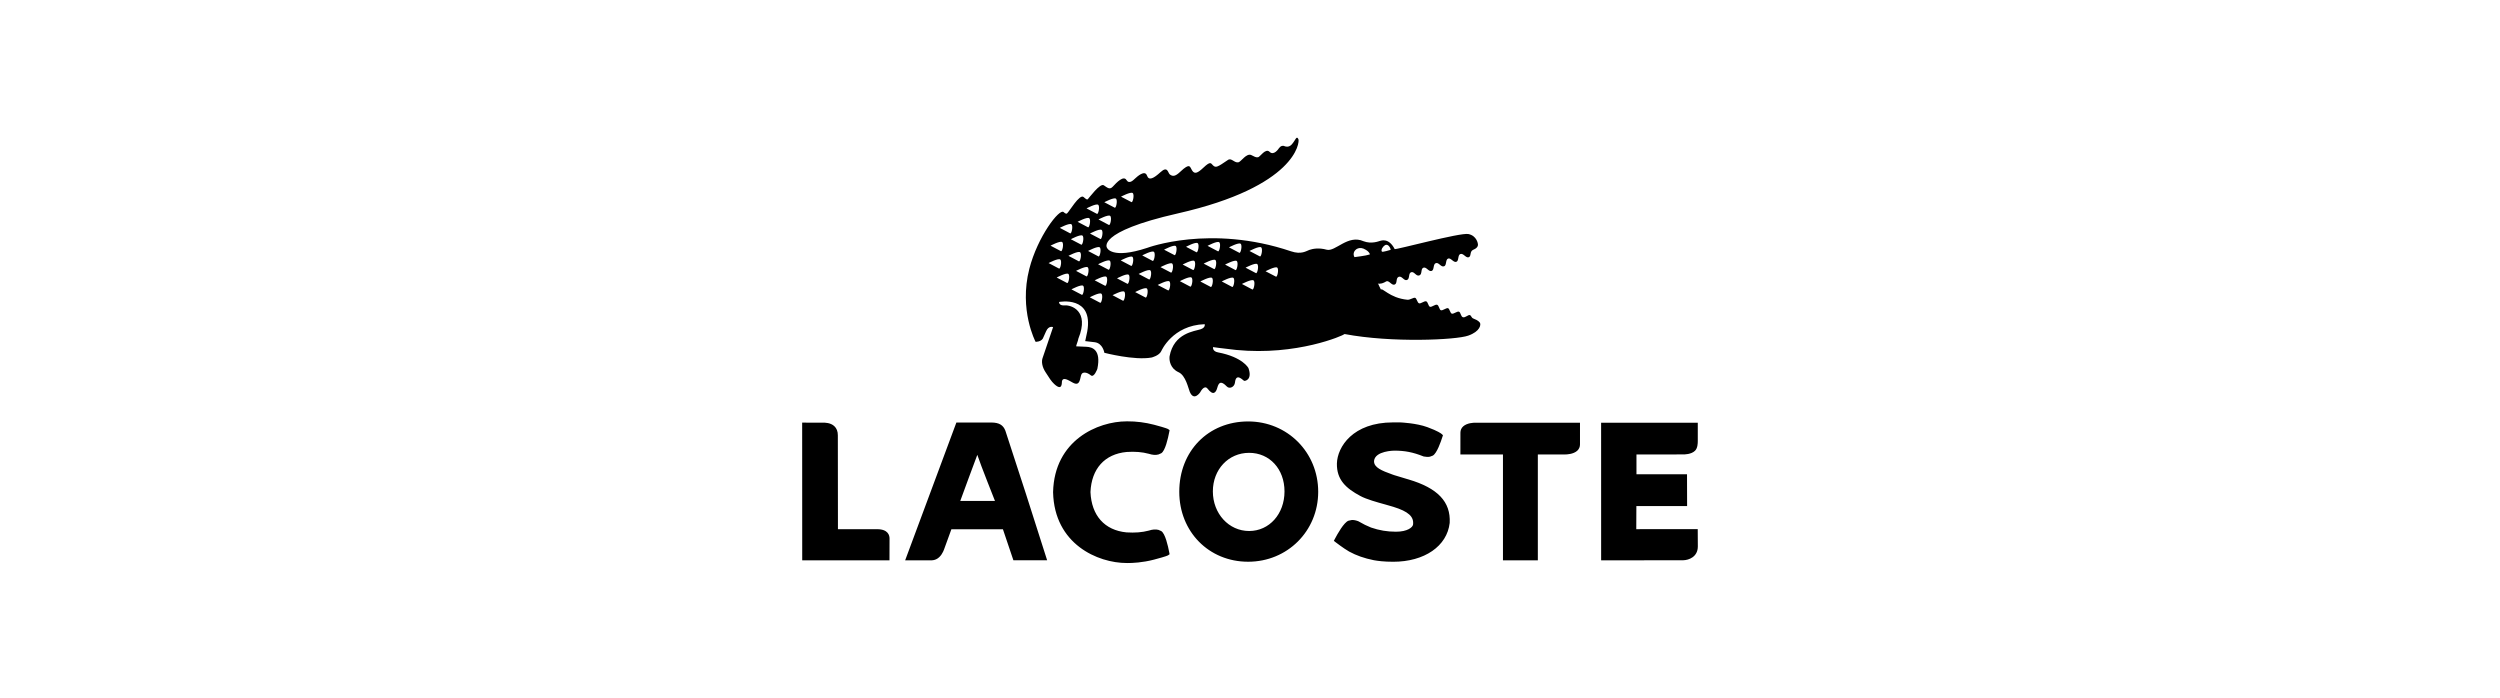
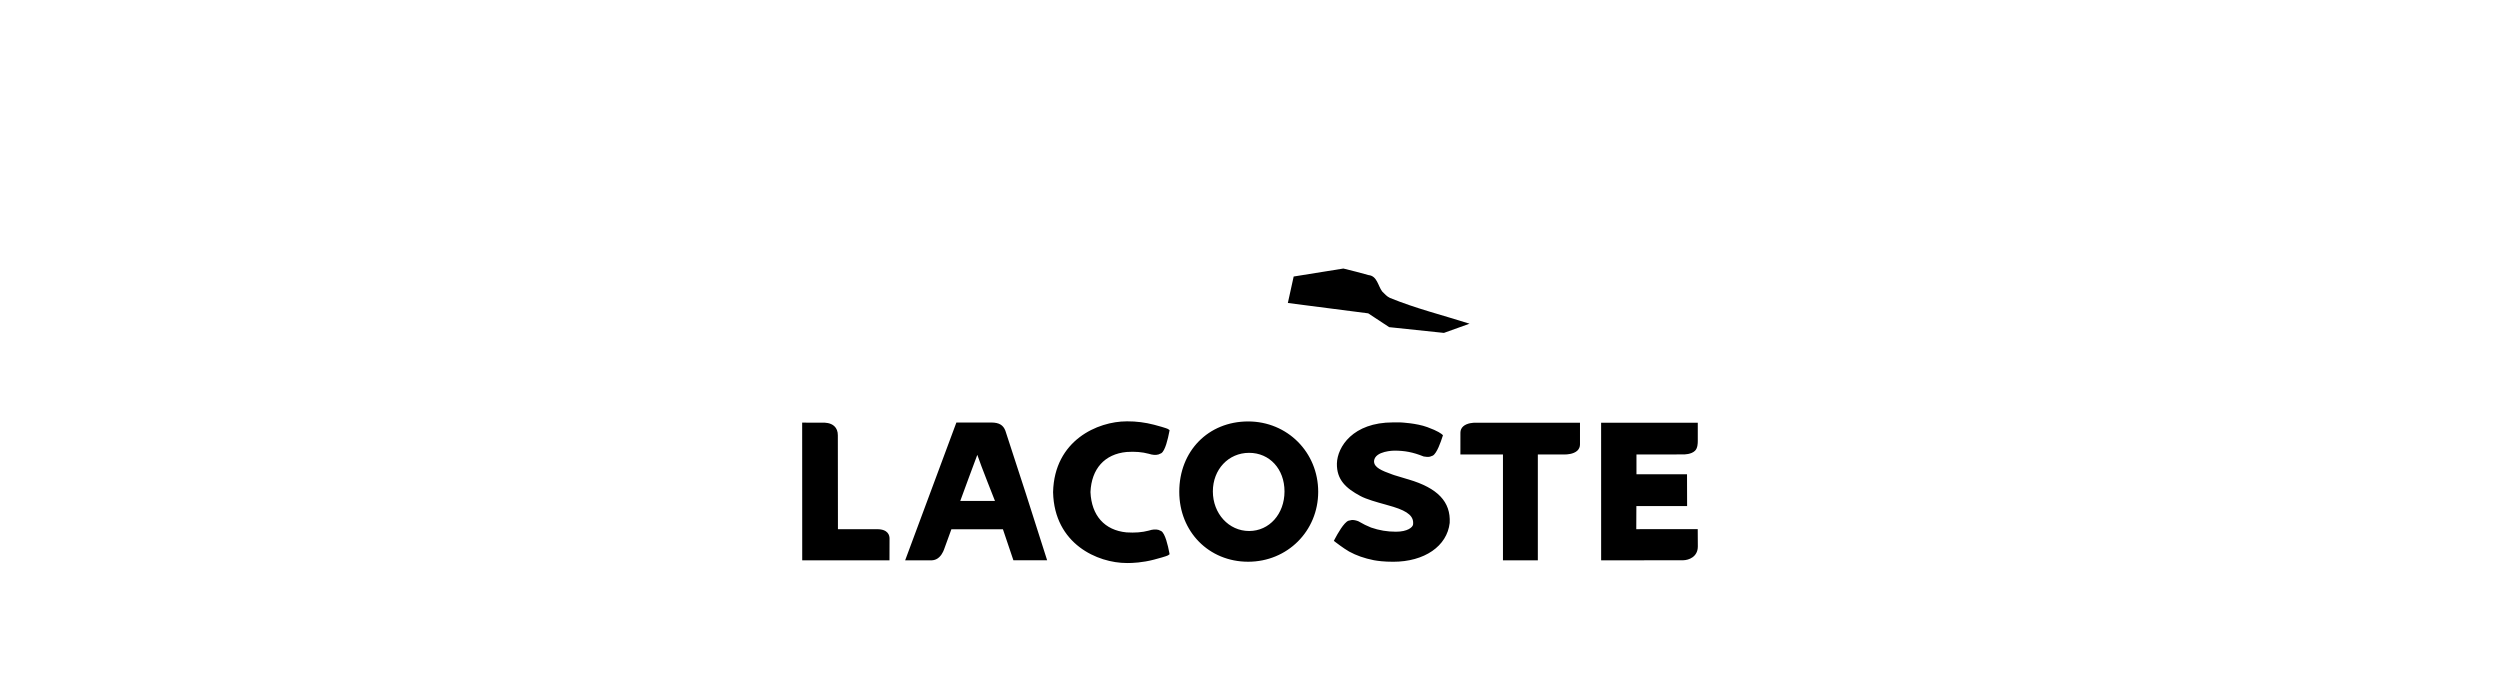
<svg xmlns="http://www.w3.org/2000/svg" width="222" height="62" viewBox="0 0 222 62" fill="none" id="logo">
  <g clip-path="url(#clip0_15375_15204)">
    <path fill-rule="evenodd" clip-rule="evenodd" d="M122.739 25.884C122.361 25.386 122.295 24.506 121.528 24.428C120.784 24.229 120.043 24.017 119.292 23.846L114.878 24.555L114.361 26.905L121.498 27.825L123.359 29.051L128.22 29.562L130.496 28.745C128.138 27.993 125.723 27.394 123.431 26.457C123.149 26.329 122.953 26.095 122.739 25.884Z" fill="currentColor" />
-     <path d="M131.408 28.644C131.249 28.438 130.992 28.356 130.814 28.277C130.64 28.196 130.666 28.029 130.52 27.98C130.372 27.933 130.111 28.233 129.909 28.171C129.707 28.105 129.722 27.732 129.554 27.677C129.381 27.624 129.081 27.903 128.924 27.853C128.766 27.808 128.735 27.416 128.582 27.367C128.432 27.321 128.111 27.6 127.955 27.552C127.798 27.5 127.788 27.118 127.614 27.062C127.44 27.009 127.135 27.294 126.984 27.243C126.827 27.195 126.812 26.814 126.646 26.759C126.478 26.706 126.169 26.986 126.014 26.936C125.854 26.884 125.811 26.494 125.665 26.446C125.516 26.401 125.226 26.632 124.99 26.619C123.351 26.468 122.724 25.449 122.612 25.751C122.503 26.046 122.954 26.764 123.521 27.006C123.973 27.201 128.855 28.536 128.983 28.596C129.107 28.656 129.416 28.792 129.306 28.968C129.136 29.193 128.659 28.97 128.538 28.871C128.415 28.77 128.443 28.733 128.328 28.703C128.066 28.642 127.921 29.113 127.645 29.05C127.393 28.994 127.41 28.494 127.155 28.435C126.872 28.368 126.745 28.842 126.476 28.78C126.253 28.73 126.223 28.221 125.983 28.164C125.709 28.099 125.584 28.574 125.298 28.508C125.052 28.451 125.066 27.954 124.809 27.893C124.552 27.833 124.372 28.293 124.129 28.239C123.886 28.183 123.85 27.676 123.634 27.625C123.413 27.577 123.238 27.834 122.941 27.873C122.941 27.873 122.087 28.101 120.737 26.708C119.384 25.317 118.829 25.047 118.059 25.613C116.802 26.538 116.022 25.927 115.794 25.652C115.521 25.337 115.807 25.047 115.807 25.047C115.807 25.047 116.206 25.656 116.709 25.667C117.519 25.691 118.129 24.599 119.517 24.58C121.275 24.517 121.734 25.134 122.214 25.183C122.659 25.226 122.808 25.155 123.116 24.978H123.114C123.363 24.891 123.58 25.367 123.841 25.271C124.117 25.168 123.915 24.689 124.212 24.578C124.49 24.48 124.672 24.962 124.938 24.864C125.217 24.763 125.039 24.27 125.308 24.174C125.584 24.075 125.746 24.562 126.033 24.458C126.321 24.357 126.135 23.869 126.397 23.771C126.668 23.673 126.864 24.152 127.129 24.059C127.381 23.97 127.237 23.46 127.5 23.367C127.772 23.27 127.948 23.751 128.238 23.646C128.476 23.564 128.344 23.053 128.592 22.96C128.839 22.869 129.068 23.343 129.325 23.248C129.567 23.16 129.426 22.652 129.682 22.557C129.954 22.461 130.164 22.934 130.42 22.845C130.675 22.754 130.482 22.345 130.813 22.183C130.813 22.183 131.272 22.033 131.243 21.7C131.24 21.645 131.145 20.933 130.389 20.782C129.662 20.638 123.92 22.207 123.846 22.116C123.318 21.085 122.64 21.372 122.537 21.394C122.432 21.421 121.791 21.69 121.081 21.421C119.687 20.797 118.574 22.383 117.81 22.174C117.107 21.979 116.569 22.091 116.274 22.191C116.004 22.283 115.567 22.63 114.639 22.315C107.471 19.897 101.868 22.011 101.868 22.011C98.709 23.054 98.305 22.011 98.305 22.011C98.305 22.011 97.265 20.616 104.585 18.952C115.106 16.564 115.423 12.613 115.299 12.363C115.126 12 115.06 12.427 114.714 12.82C114.423 13.147 114.085 12.985 114.085 12.985C113.754 12.828 113.542 13.202 113.542 13.202C113.542 13.202 113.116 13.855 112.74 13.483C112.378 13.126 111.897 13.933 111.718 13.965C111.503 14.002 111.398 13.898 111.109 13.768C110.677 13.579 110.213 14.357 109.976 14.412C109.612 14.494 109.357 13.988 109.044 14.202C108.109 14.84 107.962 14.928 107.71 14.68C107.525 14.492 107.497 14.289 106.873 14.88C106.341 15.383 106.087 15.477 105.873 15.157C105.654 14.835 105.71 14.395 104.797 15.261C104.361 15.675 104.138 15.682 103.888 15.497C103.7 15.357 103.701 14.691 103.046 15.294C102.452 15.836 102.021 16.074 101.853 15.593C101.667 15.051 100.968 15.692 100.806 15.843C100.638 15.994 100.278 16.393 100.026 15.981C99.774 15.567 99.171 16.186 98.812 16.578C98.535 16.883 98.311 16.648 98.019 16.454C97.687 16.229 96.693 17.6 96.603 17.682C96.513 17.76 96.443 17.682 96.216 17.491C95.866 17.198 94.922 18.826 94.769 18.933C94.769 18.933 94.704 19.073 94.447 18.831C94.081 18.486 92.137 21.014 91.403 23.875C90.465 27.541 91.96 30.354 91.96 30.354C91.96 30.354 92.409 30.367 92.601 30.067L92.892 29.419C93.128 28.879 93.514 29.049 93.514 29.049L92.598 31.745C92.453 32.099 92.54 32.602 92.861 33.077C93.162 33.554 93.37 33.876 93.612 34.098C94.357 34.791 94.28 33.971 94.3 33.869C94.387 33.431 94.879 33.767 95.264 33.978C95.964 34.366 95.886 33.509 96.04 33.229C96.146 33.029 96.491 33.02 96.864 33.329C97.155 33.569 97.444 32.756 97.444 32.756C97.807 31.022 96.954 30.822 96.493 30.796L95.56 30.754C95.56 30.754 95.621 30.49 95.719 30.243L95.76 30.068C96.778 27.562 95.077 27.078 94.568 27.118C94.006 27.168 94.046 26.814 94.046 26.814C94.046 26.814 97.121 26.216 96.547 29.438C96.547 29.438 96.434 29.999 96.366 30.291L97.211 30.389C97.938 30.479 98.067 31.328 98.067 31.328C98.067 31.328 100.742 32.027 102.259 31.748C102.259 31.748 102.937 31.588 103.125 31.171C103.125 31.171 104.107 28.884 106.975 28.788C106.975 28.788 107.076 29.084 106.618 29.238C106.069 29.421 104.238 29.565 103.858 31.642V31.65C103.816 31.991 103.909 32.717 104.657 33.053C105.295 33.338 105.52 34.485 105.652 34.794C106.023 35.674 106.579 34.833 106.579 34.833C106.579 34.833 106.932 34.123 107.234 34.517C107.745 35.181 107.982 34.847 108.098 34.424C108.225 33.968 108.41 33.768 108.945 34.323C109.173 34.564 109.621 34.378 109.666 33.966C109.761 33.058 110.381 33.78 110.47 33.815C110.576 33.855 111.226 33.71 110.862 32.687C110.862 32.687 110.371 31.712 108.157 31.291C107.637 31.194 107.72 30.822 107.72 30.822L108.208 30.89C108.353 30.913 109.641 31.054 109.778 31.076C115.18 31.602 119.279 29.792 119.402 29.663C123.598 30.457 129.304 30.187 130.375 29.805C131.452 29.43 131.532 28.809 131.408 28.644H131.408ZM122.744 22.028C122.832 21.889 122.915 21.81 122.991 21.772C123.317 21.589 123.524 22.161 123.485 22.182C123.483 22.183 123.475 22.186 123.472 22.187C123.472 22.188 123.472 22.19 123.471 22.191C123.42 22.215 122.792 22.391 122.73 22.351C122.606 22.266 122.744 22.028 122.744 22.028ZM120.358 22.209C120.358 22.209 120.439 22.108 120.596 22.057C120.751 22.001 120.985 21.992 121.295 22.189C121.652 22.413 121.643 22.588 121.643 22.588C121.628 22.595 121.613 22.601 121.597 22.605C121.339 22.704 120.279 22.833 120.279 22.833C120.218 22.735 120.193 22.621 120.208 22.507C120.222 22.394 120.275 22.289 120.358 22.209ZM100.581 17.14C100.76 17.276 100.589 18.057 100.462 17.942L99.546 17.463C99.546 17.463 100.399 17.009 100.581 17.14ZM99.092 17.639C99.272 17.772 99.104 18.555 98.976 18.438L98.063 17.959C98.063 17.959 98.911 17.503 99.092 17.639ZM98.577 19.167C98.758 19.3 98.588 20.085 98.459 19.971L97.545 19.486C97.545 19.486 98.395 19.034 98.577 19.167ZM97.706 21.218L96.79 20.738C96.79 20.738 97.642 20.282 97.822 20.416C98.005 20.549 97.83 21.333 97.706 21.218ZM97.533 22.765L96.62 22.285C96.62 22.285 97.47 21.831 97.651 21.962C97.832 22.095 97.663 22.875 97.533 22.765L97.533 22.765ZM97.516 18.184C97.698 18.317 97.527 19.097 97.399 18.986L96.483 18.504C96.483 18.504 97.336 18.049 97.516 18.184ZM96.722 19.375C96.901 19.508 96.732 20.288 96.605 20.177L95.691 19.696C95.691 19.696 96.541 19.24 96.722 19.375ZM95.09 21.243C95.09 21.243 95.943 20.786 96.122 20.921C96.304 21.054 96.132 21.835 96.005 21.722L95.09 21.243ZM95.791 23.2L94.879 22.718C94.879 22.718 95.73 22.265 95.909 22.399C96.091 22.532 95.921 23.313 95.791 23.2ZM95.14 19.917C95.32 20.047 95.15 20.83 95.022 20.717L94.111 20.235C94.111 20.235 94.957 19.782 95.14 19.917ZM94.318 21.493C94.499 21.625 94.329 22.411 94.198 22.296L93.286 21.816C93.286 21.816 94.137 21.364 94.318 21.493ZM93.115 23.36C93.115 23.36 93.966 22.908 94.147 23.041C94.329 23.172 94.156 23.956 94.03 23.843L93.115 23.36ZM94.747 25.125L93.833 24.644C93.833 24.644 94.685 24.189 94.866 24.322C95.046 24.456 94.874 25.237 94.747 25.125ZM96.057 26.174L95.143 25.695C95.143 25.695 95.995 25.239 96.176 25.372C96.355 25.503 96.182 26.29 96.057 26.174ZM96.467 24.537L95.552 24.054C95.552 24.054 96.404 23.602 96.585 23.732C96.766 23.866 96.594 24.647 96.467 24.537ZM97.683 26.881L96.77 26.4C96.77 26.4 97.617 25.946 97.799 26.079C97.98 26.213 97.812 26.991 97.683 26.881ZM98.121 25.372L97.208 24.892C97.208 24.892 98.058 24.44 98.238 24.574C98.419 24.705 98.251 25.488 98.121 25.372ZM98.424 23.947L97.51 23.466C97.51 23.466 98.36 23.014 98.543 23.147C98.724 23.281 98.551 24.059 98.424 23.947ZM99.708 26.698L98.795 26.215C98.795 26.215 99.645 25.764 99.827 25.895C100.01 26.028 99.837 26.813 99.708 26.698ZM100.104 25.197L99.191 24.718C99.191 24.718 100.042 24.261 100.223 24.396C100.401 24.525 100.23 25.309 100.104 25.197ZM100.435 23.606L99.522 23.126C99.522 23.126 100.372 22.675 100.555 22.806C100.734 22.939 100.563 23.72 100.435 23.606ZM101.718 26.417L100.802 25.936C100.802 25.936 101.653 25.481 101.836 25.614C102.015 25.751 101.842 26.533 101.718 26.417ZM102.025 24.811L101.112 24.328C101.112 24.328 101.964 23.875 102.144 24.006C102.325 24.141 102.153 24.919 102.025 24.811L102.025 24.811ZM102.344 23.162L101.43 22.68C101.43 22.68 102.28 22.228 102.462 22.36C102.642 22.496 102.472 23.275 102.344 23.162ZM103.718 25.782L102.804 25.306C102.804 25.306 103.655 24.851 103.834 24.983C104.018 25.116 103.846 25.896 103.718 25.782ZM103.969 24.2L103.053 23.722C103.053 23.722 103.904 23.268 104.083 23.399C104.269 23.533 104.095 24.318 103.969 24.2ZM104.286 22.65L103.369 22.172C103.369 22.172 104.222 21.715 104.402 21.846C104.582 21.981 104.411 22.766 104.286 22.65ZM105.685 25.448L104.771 24.966C104.771 24.966 105.62 24.512 105.803 24.645C105.986 24.779 105.814 25.559 105.685 25.448ZM105.935 23.971L105.02 23.491C105.02 23.491 105.872 23.033 106.052 23.17C106.232 23.299 106.062 24.085 105.935 23.971ZM106.235 22.395L105.32 21.915C105.32 21.915 106.171 21.456 106.354 21.593C106.535 21.727 106.365 22.506 106.235 22.395ZM107.502 25.475L106.59 24.995C106.59 24.995 107.44 24.538 107.621 24.674C107.802 24.806 107.63 25.587 107.502 25.475ZM107.804 23.889L106.887 23.41C106.887 23.41 107.741 22.953 107.922 23.088C108.101 23.222 107.93 24.002 107.804 23.889ZM108.146 22.311L107.231 21.831C107.231 21.831 108.083 21.374 108.264 21.51C108.447 21.642 108.273 22.425 108.146 22.311H108.146ZM109.406 25.475L108.492 24.992C108.492 24.992 109.342 24.539 109.523 24.675C109.703 24.806 109.535 25.587 109.406 25.475ZM109.699 23.977L108.786 23.495C108.786 23.495 109.636 23.045 109.816 23.173C109.998 23.308 109.827 24.091 109.699 23.977ZM110.045 22.444L109.133 21.964C109.133 21.964 109.983 21.511 110.165 21.642C110.343 21.775 110.172 22.557 110.045 22.444ZM111.197 25.701L110.282 25.216C110.282 25.216 111.134 24.766 111.315 24.9C111.497 25.03 111.327 25.813 111.197 25.701ZM111.52 24.249L110.606 23.77C110.606 23.77 111.459 23.316 111.638 23.449C111.821 23.584 111.644 24.364 111.52 24.249ZM111.869 22.765L110.953 22.287C110.953 22.287 111.805 21.832 111.987 21.962C112.167 22.094 111.993 22.875 111.869 22.765V22.765ZM113.294 24.562L112.381 24.087C112.381 24.087 113.231 23.631 113.413 23.761C113.593 23.896 113.421 24.677 113.294 24.562Z" fill="currentColor" />
-     <path d="M89.277 38.246C89.086 37.745 88.723 37.529 88.059 37.52C87.999 37.518 84.926 37.522 84.926 37.522L80.378 49.756H82.592C82.772 49.771 82.954 49.741 83.12 49.669C83.55 49.475 83.761 48.982 83.823 48.813C83.823 48.818 84.442 47.109 84.484 46.997L89.059 46.996C89.155 47.284 89.989 49.751 89.989 49.751H92.985L91.085 43.797L89.277 38.246ZM88.354 44.485L85.271 44.485C85.604 43.586 86.432 41.31 86.785 40.389C87.091 41.318 88.346 44.455 88.354 44.485ZM110.835 37.424H110.834C107.29 37.429 104.719 40.057 104.719 43.67C104.719 47.211 107.346 49.882 110.835 49.882C114.322 49.882 117.056 47.155 117.056 43.67C117.056 40.167 114.322 37.424 110.835 37.424ZM110.924 47.153C109.117 47.153 107.702 45.609 107.702 43.638C107.702 41.684 109.087 40.212 110.922 40.212C112.743 40.212 114.064 41.652 114.064 43.638C114.064 45.643 112.713 47.153 110.924 47.153ZM125.073 42.573L124.957 42.54C124.96 42.541 123.805 42.194 123.802 42.191L123.629 42.13C122.685 41.793 122.015 41.511 122.015 40.968V40.928C122.109 40.027 123.802 40.017 123.818 40.017C124.752 40.017 125.47 40.158 126.379 40.519L126.398 40.526L126.437 40.538C126.647 40.58 126.831 40.585 126.98 40.553L127.232 40.459C127.593 40.262 127.952 39.222 128.09 38.784L128.135 38.644L128.024 38.543C127.98 38.502 127.715 38.286 126.752 37.931C125.772 37.569 124.385 37.512 124.385 37.512L123.7 37.509C120.125 37.509 118.76 39.689 118.717 41.152C118.687 42.611 119.528 43.361 120.798 44.043C121.329 44.334 122.3 44.602 123.004 44.796C123 44.793 123.732 45.007 123.732 45.007C125.064 45.42 125.573 45.879 125.478 46.591C125.436 46.827 124.986 47.216 123.963 47.216C123.185 47.216 122.482 47.098 121.75 46.846C121.399 46.708 121.035 46.53 120.651 46.304L120.633 46.293L120.593 46.276C120.381 46.198 120.191 46.165 120.027 46.179L119.746 46.239C119.335 46.39 118.765 47.42 118.536 47.855L118.446 48.027L118.602 48.149C118.629 48.167 119.264 48.666 119.804 48.978C120.439 49.326 121.153 49.578 121.995 49.746C122.335 49.807 122.874 49.884 123.719 49.884C126.489 49.884 128.502 48.498 128.733 46.434C128.834 44.561 127.67 43.339 125.073 42.573ZM130.996 37.537C130.881 37.536 130.276 37.547 129.929 37.865C129.769 38.01 129.685 38.204 129.685 38.423L129.683 40.358C129.683 40.358 133.026 40.355 133.463 40.355V49.76L136.56 49.758V40.355C136.972 40.355 138.992 40.355 138.992 40.355C139.107 40.355 139.71 40.342 140.059 40.026C140.137 39.955 140.199 39.868 140.241 39.772C140.283 39.675 140.304 39.572 140.303 39.467V37.537H130.996ZM77.885 46.992H74.409C74.409 46.541 74.4 38.653 74.4 38.653C74.4 38.307 74.295 38.032 74.084 37.84C73.747 37.528 73.246 37.529 73.059 37.533L71.232 37.529L71.237 49.756H78.986L78.991 47.813C78.991 47.564 78.884 46.992 77.885 46.992ZM100.04 40.136C100.791 40.087 101.423 40.136 102.019 40.297C102.339 40.403 102.628 40.424 102.873 40.356L103.12 40.247C103.467 40.036 103.715 38.962 103.832 38.342L103.859 38.197L103.733 38.107C103.701 38.085 103.603 38.017 102.481 37.717C101.704 37.514 100.904 37.412 100.101 37.415L100.051 37.416C97.487 37.416 93.625 39.088 93.514 43.693V43.719C93.625 48.325 97.487 49.996 100.053 49.996L100.101 49.998C100.549 50 101.457 49.964 102.481 49.693C103.603 49.396 103.701 49.327 103.734 49.304L103.859 49.216L103.832 49.07C103.715 48.447 103.467 47.375 103.121 47.163V47.161L102.874 47.054C102.629 46.988 102.339 47.009 102.015 47.117C101.422 47.274 100.79 47.325 100.031 47.276C98.089 47.088 96.922 45.782 96.834 43.695C96.922 41.628 98.089 40.322 100.04 40.136H100.04ZM149.476 49.75C149.954 49.74 150.767 49.461 150.767 48.522L150.758 46.988L145.301 46.99C145.301 46.99 145.31 45.231 145.31 44.94H149.815L149.807 42.112C149.807 42.112 145.764 42.117 145.318 42.117C145.317 41.782 145.318 40.695 145.318 40.358C145.764 40.358 149.453 40.353 149.453 40.353C149.566 40.355 150.184 40.356 150.518 40.026C150.752 39.795 150.763 39.374 150.763 39.155V37.54H142.179L142.181 49.76L149.476 49.75Z" fill="currentColor" />
+     <path d="M89.277 38.246C89.086 37.745 88.723 37.529 88.059 37.52C87.999 37.518 84.926 37.522 84.926 37.522L80.378 49.756H82.592C82.772 49.771 82.954 49.741 83.12 49.669C83.55 49.475 83.761 48.982 83.823 48.813C83.823 48.818 84.442 47.109 84.484 46.997L89.059 46.996C89.155 47.284 89.989 49.751 89.989 49.751H92.985L91.085 43.797L89.277 38.246ZM88.354 44.485L85.271 44.485C85.604 43.586 86.432 41.31 86.785 40.389C87.091 41.318 88.346 44.455 88.354 44.485ZM110.835 37.424H110.834C107.29 37.429 104.719 40.057 104.719 43.67C104.719 47.211 107.346 49.882 110.835 49.882C114.322 49.882 117.056 47.155 117.056 43.67C117.056 40.167 114.322 37.424 110.835 37.424ZM110.924 47.153C109.117 47.153 107.702 45.609 107.702 43.638C107.702 41.684 109.087 40.212 110.922 40.212C112.743 40.212 114.064 41.652 114.064 43.638C114.064 45.643 112.713 47.153 110.924 47.153ZM125.073 42.573L124.957 42.54C124.96 42.541 123.805 42.194 123.802 42.191L123.629 42.13C122.685 41.793 122.015 41.511 122.015 40.968V40.928C122.109 40.027 123.802 40.017 123.818 40.017C124.752 40.017 125.47 40.158 126.379 40.519L126.398 40.526L126.437 40.538C126.647 40.58 126.831 40.585 126.98 40.553L127.232 40.459C127.593 40.262 127.952 39.222 128.09 38.784L128.135 38.644C127.98 38.502 127.715 38.286 126.752 37.931C125.772 37.569 124.385 37.512 124.385 37.512L123.7 37.509C120.125 37.509 118.76 39.689 118.717 41.152C118.687 42.611 119.528 43.361 120.798 44.043C121.329 44.334 122.3 44.602 123.004 44.796C123 44.793 123.732 45.007 123.732 45.007C125.064 45.42 125.573 45.879 125.478 46.591C125.436 46.827 124.986 47.216 123.963 47.216C123.185 47.216 122.482 47.098 121.75 46.846C121.399 46.708 121.035 46.53 120.651 46.304L120.633 46.293L120.593 46.276C120.381 46.198 120.191 46.165 120.027 46.179L119.746 46.239C119.335 46.39 118.765 47.42 118.536 47.855L118.446 48.027L118.602 48.149C118.629 48.167 119.264 48.666 119.804 48.978C120.439 49.326 121.153 49.578 121.995 49.746C122.335 49.807 122.874 49.884 123.719 49.884C126.489 49.884 128.502 48.498 128.733 46.434C128.834 44.561 127.67 43.339 125.073 42.573ZM130.996 37.537C130.881 37.536 130.276 37.547 129.929 37.865C129.769 38.01 129.685 38.204 129.685 38.423L129.683 40.358C129.683 40.358 133.026 40.355 133.463 40.355V49.76L136.56 49.758V40.355C136.972 40.355 138.992 40.355 138.992 40.355C139.107 40.355 139.71 40.342 140.059 40.026C140.137 39.955 140.199 39.868 140.241 39.772C140.283 39.675 140.304 39.572 140.303 39.467V37.537H130.996ZM77.885 46.992H74.409C74.409 46.541 74.4 38.653 74.4 38.653C74.4 38.307 74.295 38.032 74.084 37.84C73.747 37.528 73.246 37.529 73.059 37.533L71.232 37.529L71.237 49.756H78.986L78.991 47.813C78.991 47.564 78.884 46.992 77.885 46.992ZM100.04 40.136C100.791 40.087 101.423 40.136 102.019 40.297C102.339 40.403 102.628 40.424 102.873 40.356L103.12 40.247C103.467 40.036 103.715 38.962 103.832 38.342L103.859 38.197L103.733 38.107C103.701 38.085 103.603 38.017 102.481 37.717C101.704 37.514 100.904 37.412 100.101 37.415L100.051 37.416C97.487 37.416 93.625 39.088 93.514 43.693V43.719C93.625 48.325 97.487 49.996 100.053 49.996L100.101 49.998C100.549 50 101.457 49.964 102.481 49.693C103.603 49.396 103.701 49.327 103.734 49.304L103.859 49.216L103.832 49.07C103.715 48.447 103.467 47.375 103.121 47.163V47.161L102.874 47.054C102.629 46.988 102.339 47.009 102.015 47.117C101.422 47.274 100.79 47.325 100.031 47.276C98.089 47.088 96.922 45.782 96.834 43.695C96.922 41.628 98.089 40.322 100.04 40.136H100.04ZM149.476 49.75C149.954 49.74 150.767 49.461 150.767 48.522L150.758 46.988L145.301 46.99C145.301 46.99 145.31 45.231 145.31 44.94H149.815L149.807 42.112C149.807 42.112 145.764 42.117 145.318 42.117C145.317 41.782 145.318 40.695 145.318 40.358C145.764 40.358 149.453 40.353 149.453 40.353C149.566 40.355 150.184 40.356 150.518 40.026C150.752 39.795 150.763 39.374 150.763 39.155V37.54H142.179L142.181 49.76L149.476 49.75Z" fill="currentColor" />
  </g>
  <defs>
    <clipPath id="clip0_15375_15204">
      <rect width="80" height="38" fill="currentColor" transform="translate(71 12)" />
    </clipPath>
  </defs>
</svg>